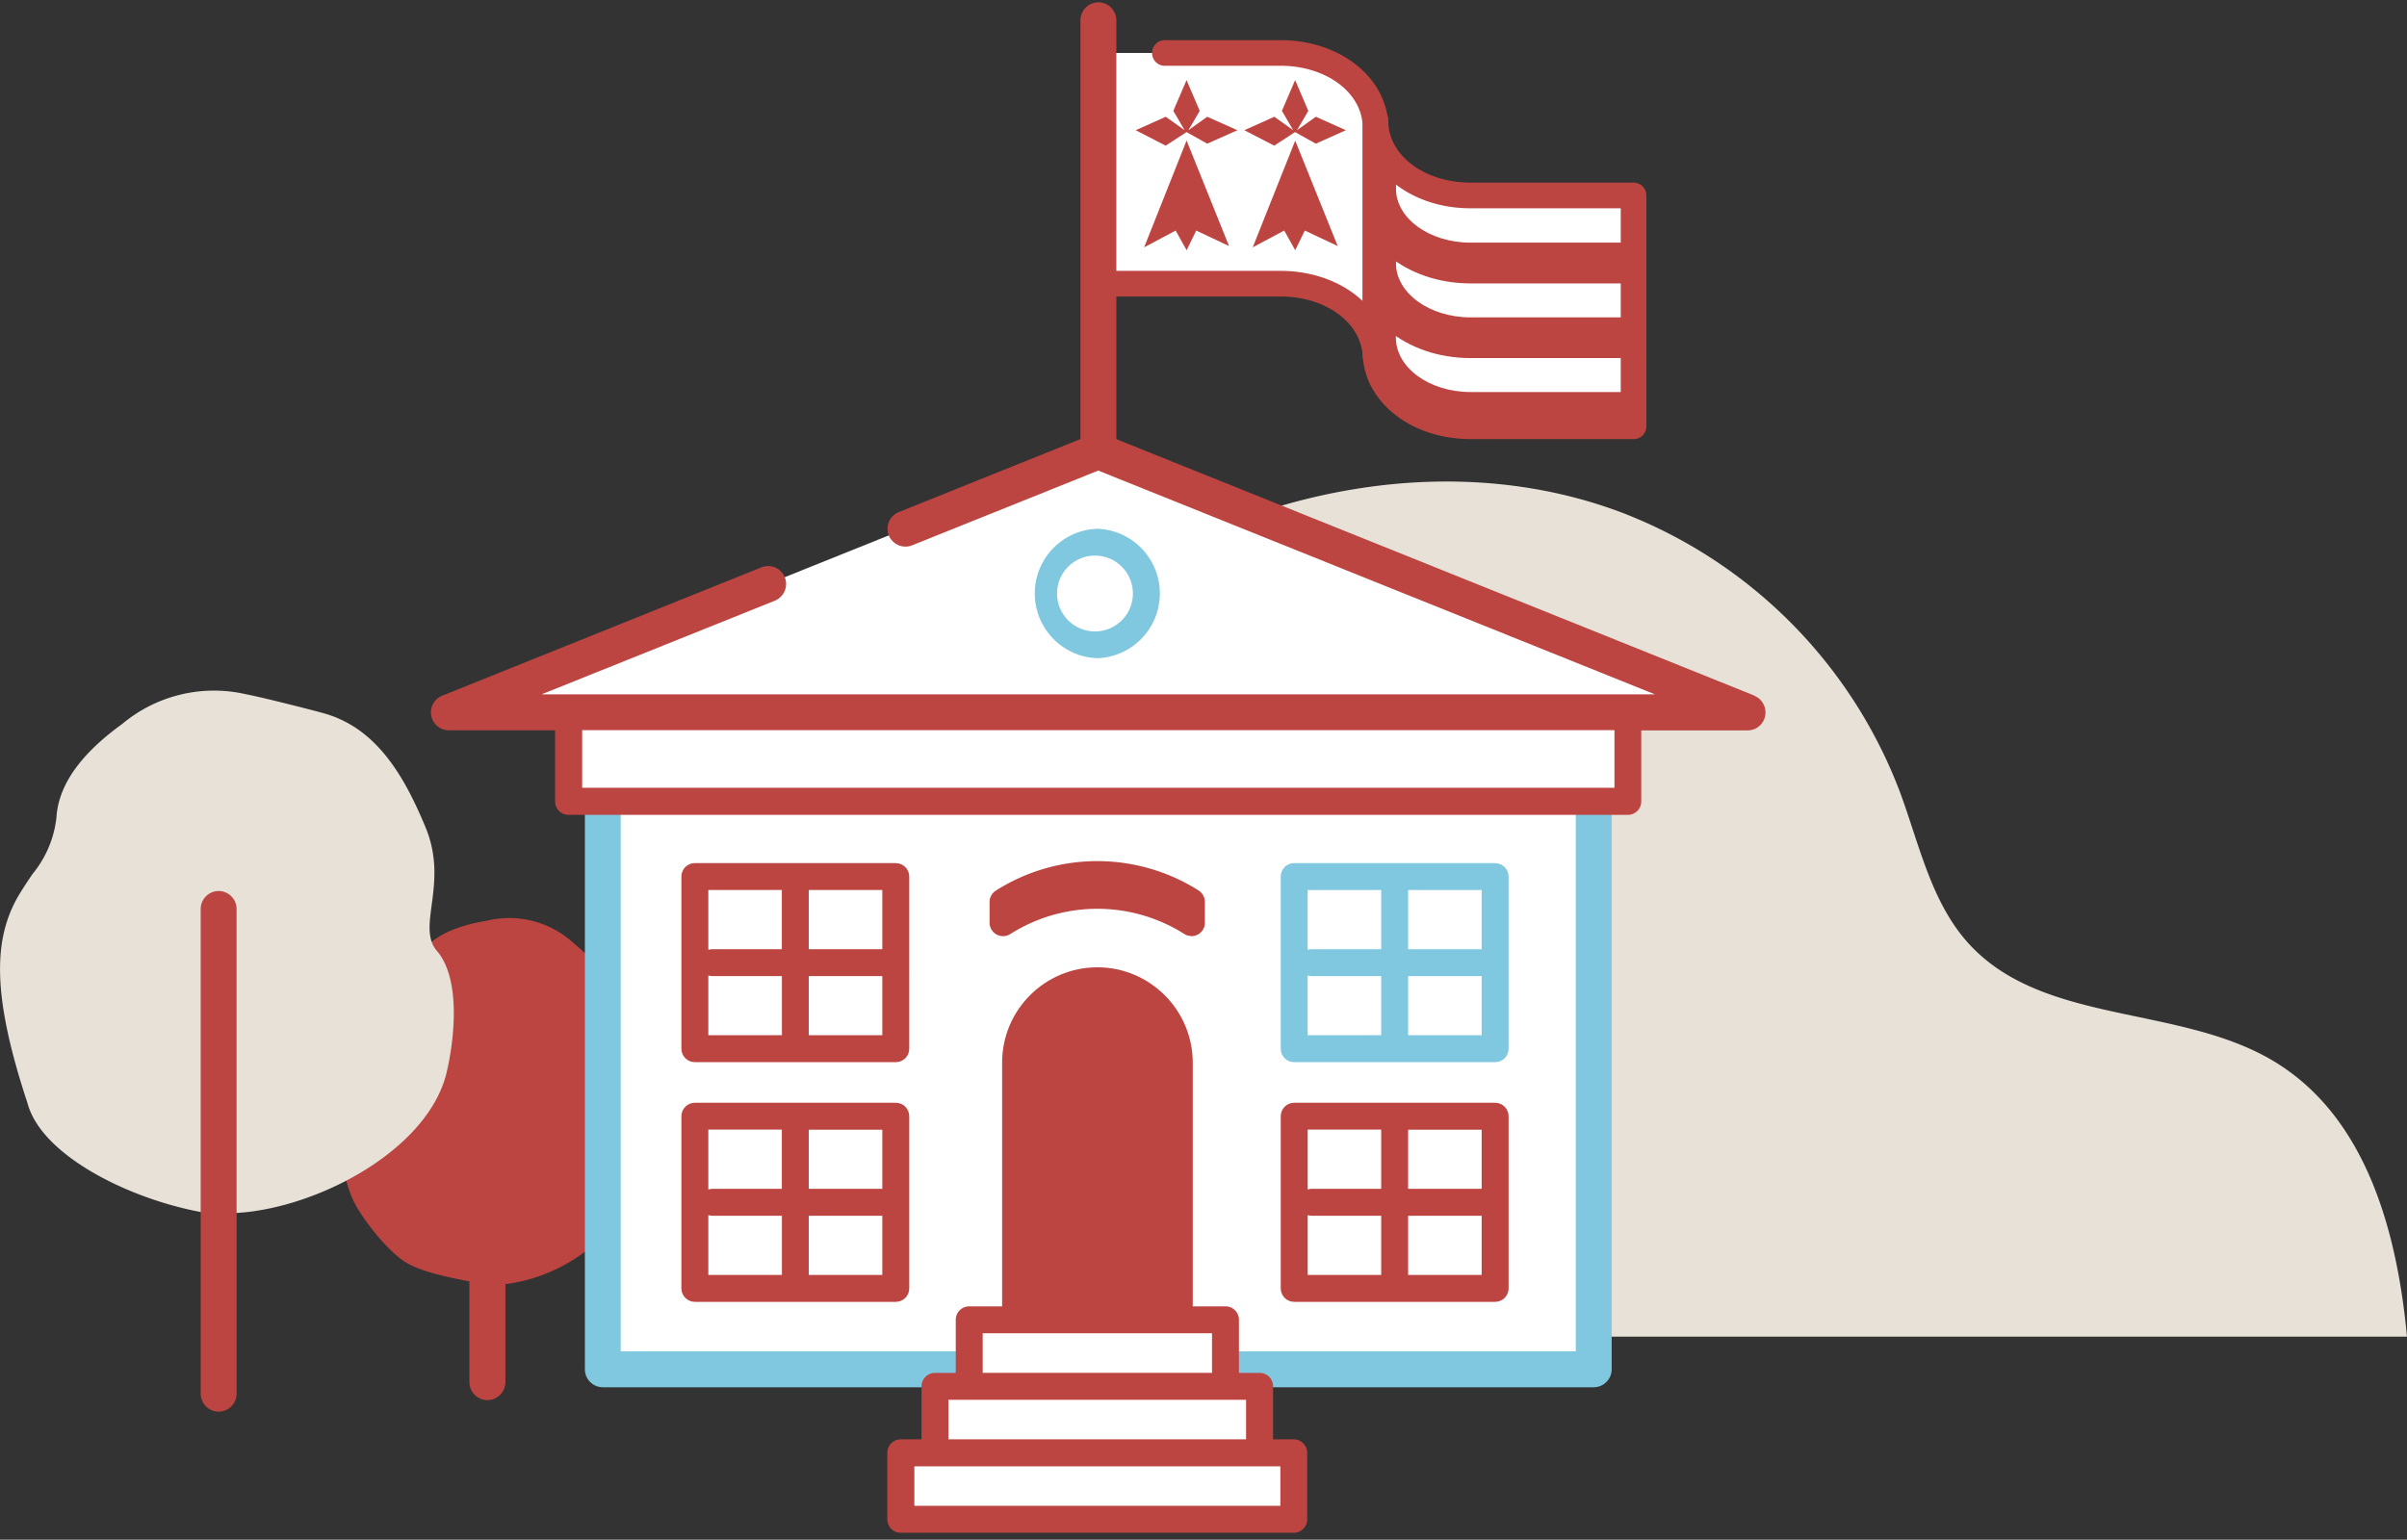
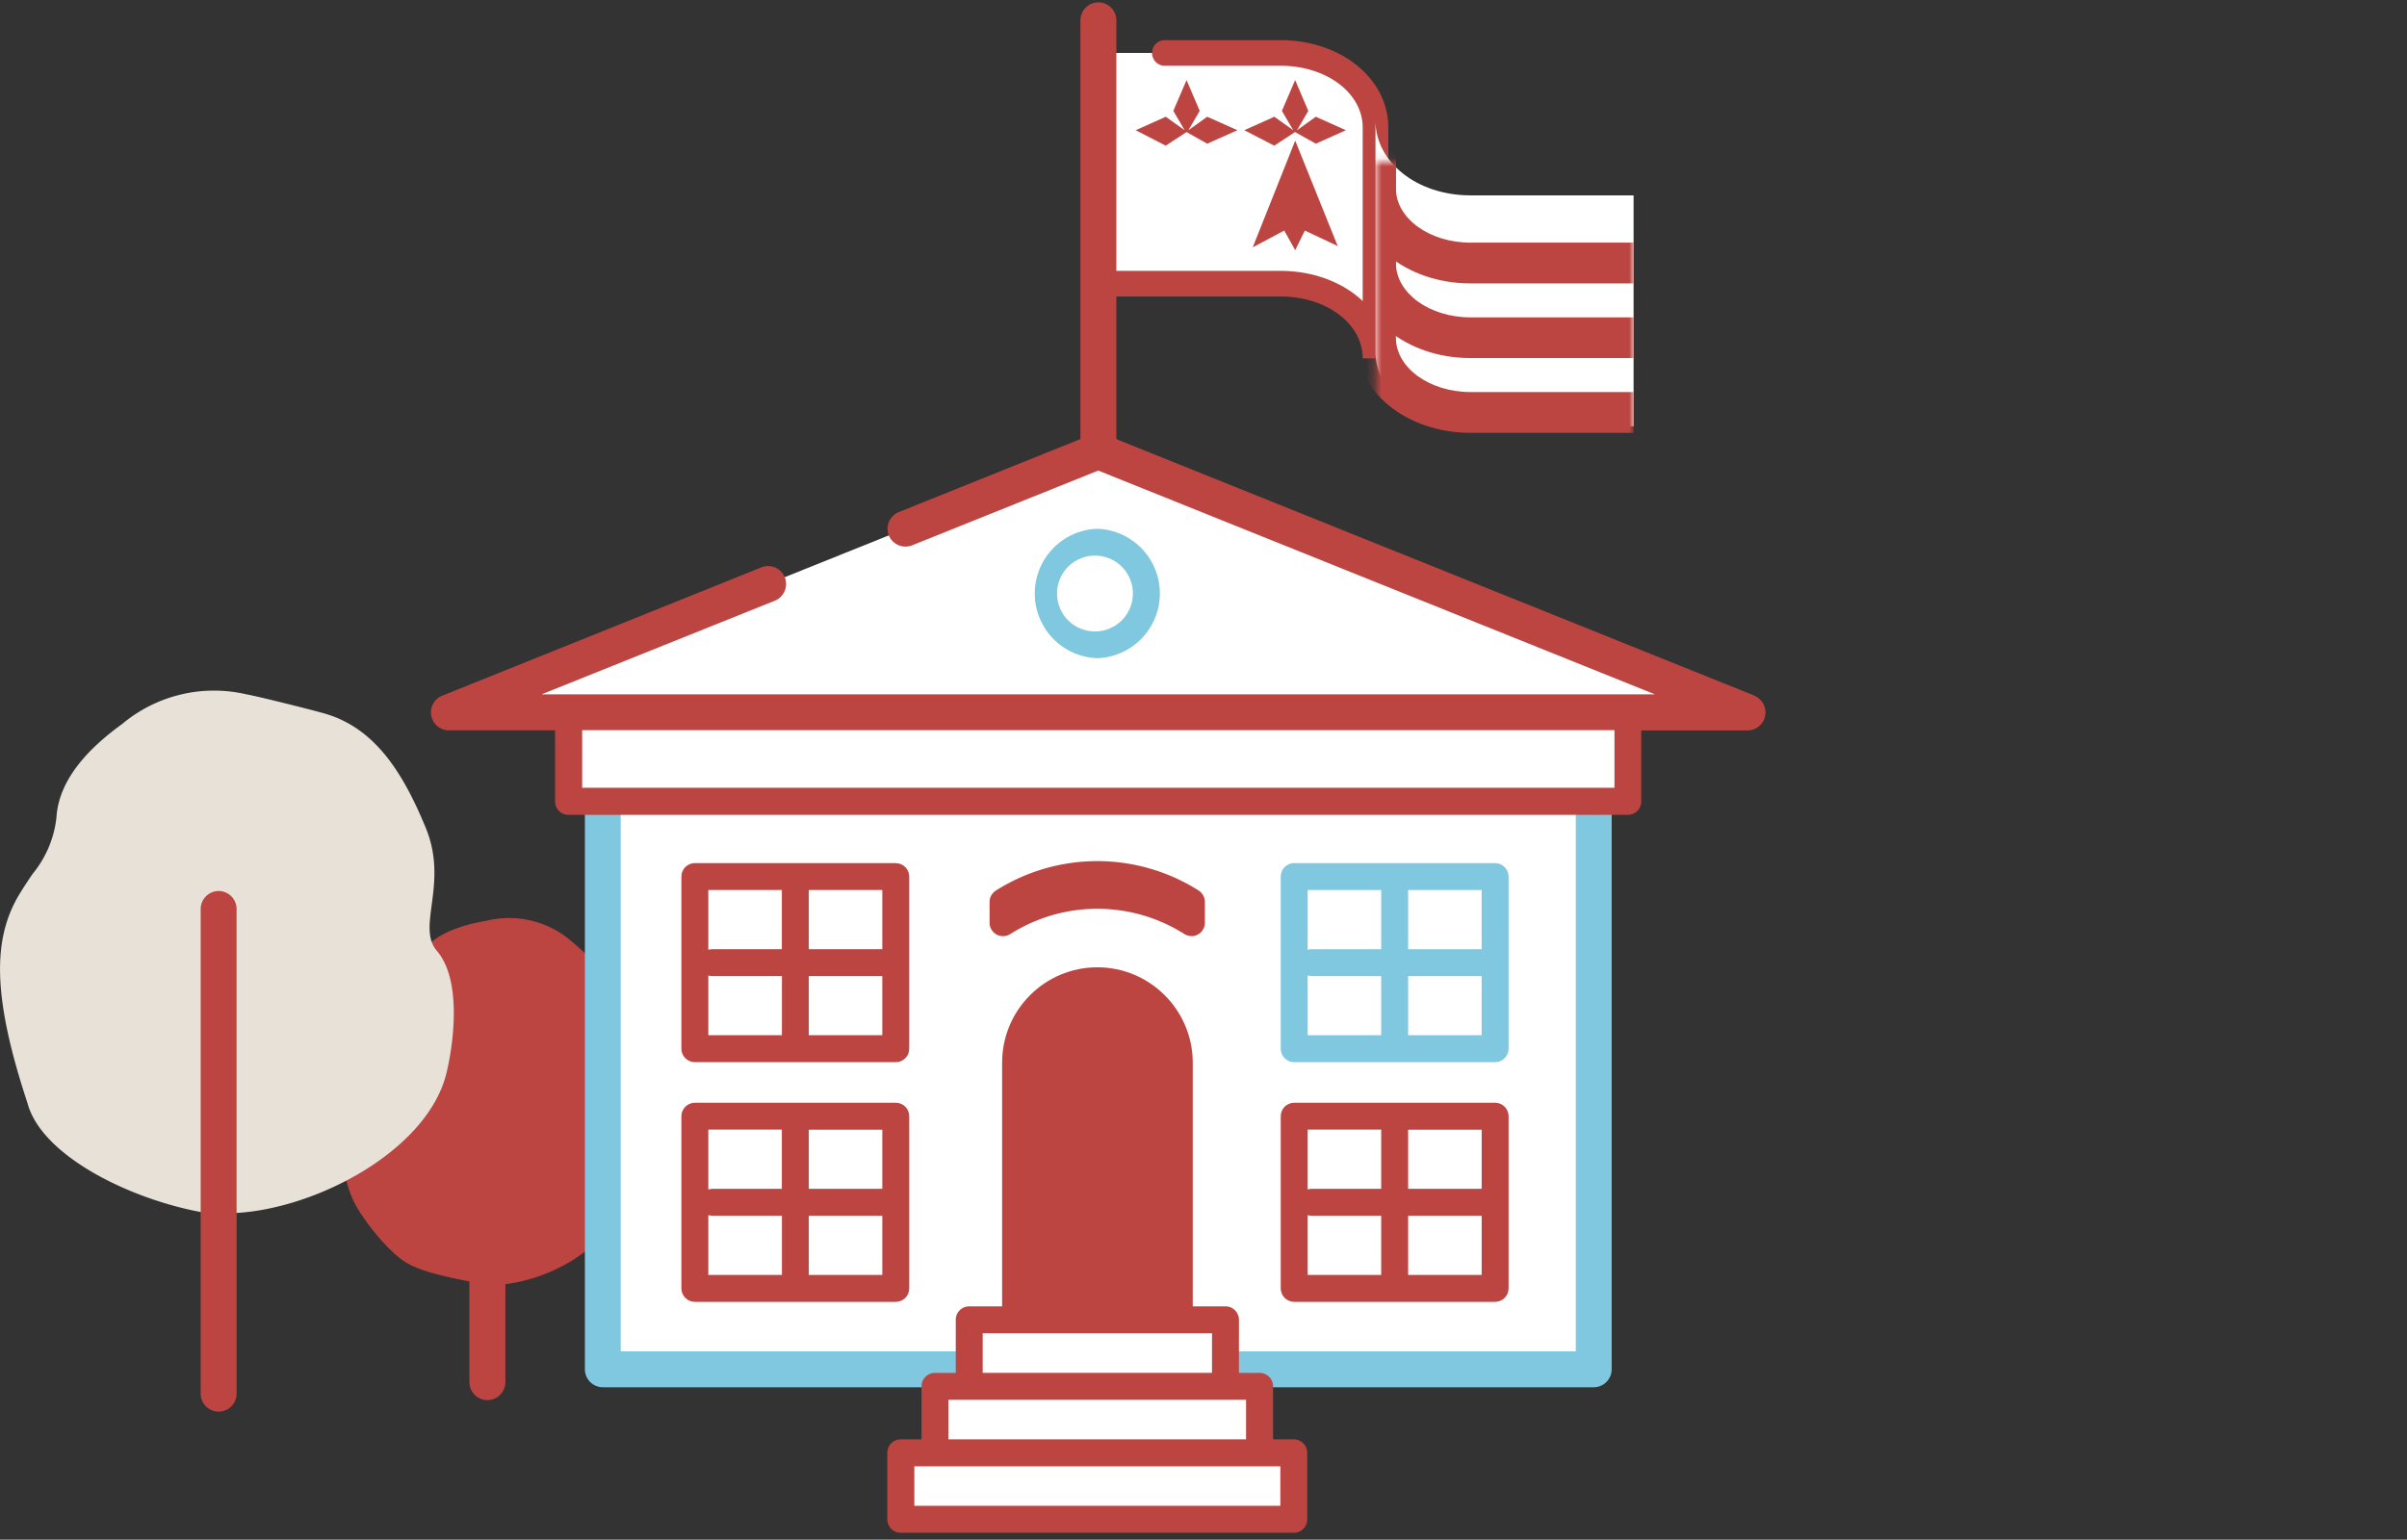
<svg xmlns="http://www.w3.org/2000/svg" width="311" height="199" fill="none">
  <rect width="100%" height="100%" fill="#333333" stroke="none" />
  <g clip-path="url(#a)">
-     <path d="M293.92 137.24c-12.23-7.44-29.87-4.69-39.53-15.26-4.91-5.38-6.41-12.93-8.96-19.76a62.36 62.36 0 0 0-35.88-35.97c-21.98-8.3-47.58-3.11-67.15 9.9-19.58 13.02-33.64 33.02-43.47 54.36-3.76 8.16-15.7 33.1-11.32 42.12l.09.13H311c-1.31-13.92-5.4-28.41-17.08-35.52Z" fill="#E7E1D8" />
    <path d="M81.8 136.78a26.63 26.63 0 0 0-.96-1.82l-.16-.26c-.72-1.01-1.12-2.2-1.16-3.36 0-3.33-1.81-6.5-5.36-9.4a12.3 12.3 0 0 0-11.31-2.93c-2.33.38-5.5 1.22-7.38 3-2.17 2.05-7.4 9.82-9.66 14.35-2.58 5.15-2.46 14.83.24 19.56 1.31 2.28 3.93 5.54 6.07 7.03 1.85 1.28 5.09 2 8.53 2.67v13.02a2.33 2.33 0 0 0 2.33 2.32 2.33 2.33 0 0 0 2.32-2.32v-12.67c6.89-.87 13.37-5.3 14.94-10.37 3.37-9.23 3.81-14.53 1.56-18.85v.03Z" fill="#BD4541" />
    <path d="M26.8 156.8c-9.43-1.53-21.39-7.24-23.25-14.23-4.55-13.78-4.5-21.18-1.1-26.9.57-.95 1.17-1.85 1.75-2.7 1.71-2.08 2.79-4.6 3.09-7.28.31-5.28 4.71-9.37 8.5-12.12a18.47 18.47 0 0 1 16.04-3.83c1.39.23 9.03 2.14 10.41 2.57 6.47 2 9.98 7.95 12.74 14.61 3.04 7.29-1.23 12.83 1.47 15.98 3.14 3.65 2.26 11.48 1.25 15.74-2.45 10.27-17.65 18.09-28.34 18.17" fill="#E7E1D8" />
    <path d="M205.9 103.56H77.88v74.58H205.9v-74.58Z" fill="#fff" />
    <path d="M205.92 179.3H77.89a2.33 2.33 0 0 1-2.32-2.32V102.4a2.33 2.33 0 0 1 2.32-2.32h128.03a2.33 2.33 0 0 1 2.32 2.32v74.58a2.33 2.33 0 0 1-2.32 2.32ZM80.2 174.66H203.6v-69.94H80.2v69.94Z" fill="#80C8DF" />
    <path d="M210.33 92.05H73.47v11.51h136.86v-11.5Z" fill="#fff" />
    <path d="m117 68.33 24.9-10.02 83.9 33.74H58l41.25-16.59" fill="#fff" />
    <path d="m226.67 89.9-83.9-33.73a2.34 2.34 0 0 0-1.73 0l-24.9 10.01a2.33 2.33 0 0 0-1.3 3.02 2.33 2.33 0 0 0 3.02 1.28l24.04-9.66 71.92 28.92H69.98l30.13-12.1a2.33 2.33 0 0 0 1.29-3.03 2.33 2.33 0 0 0-3.02-1.28L57.13 89.92a2.32 2.32 0 0 0 .86 4.47h13.73v9.2c0 .96.78 1.73 1.74 1.73h136.86c.97 0 1.74-.77 1.74-1.74V94.4h13.74c1.11 0 2.06-.78 2.27-1.88.21-1.09-.38-2.18-1.41-2.6h.01Zm-18.07 11.92H75.22v-7.45H208.6v7.45Z" fill="#BD4541" />
    <path d="M141.95 6.84h23.5c7.02 0 12.29 4.38 12.29 9.65v29.83c0-5.27-5.27-9.65-12.29-9.65h-23.69" fill="#fff" />
    <path d="M141.92 58.99a2.33 2.33 0 0 1-2.32-2.32V2.63A2.33 2.33 0 0 1 141.92.3a2.33 2.33 0 0 1 2.32 2.32v54.04a2.33 2.33 0 0 1-2.32 2.32Z" fill="#BD4541" />
-     <path d="M141.78 83.33a6.62 6.62 0 1 0 0-13.25 6.62 6.62 0 0 0 0 13.25Z" fill="#fff" />
+     <path d="M141.78 83.33Z" fill="#fff" />
    <path d="M141.78 85.07a8.37 8.37 0 0 1 0-16.73 8.37 8.37 0 0 1 0 16.73Zm0-13.25a4.9 4.9 0 1 0 .02 9.78 4.9 4.9 0 0 0-.02-9.78Z" fill="#80C8DF" />
    <path d="M115.74 135.53v-22.25H89.77v22.25h25.97Z" fill="#fff" />
    <path d="M115.74 111.55H89.78c-.96 0-1.74.78-1.74 1.74v22.25c0 .97.78 1.74 1.74 1.74h25.96c.97 0 1.74-.77 1.74-1.74V113.3c0-.96-.77-1.74-1.74-1.74ZM114 122.68h-9.5v-7.65h9.5v7.65Zm-12.98-7.65v7.65h-8.99c-.17 0-.35.03-.51.08v-7.73h9.5Zm-9.5 11.05c.16.04.34.08.51.08h9v7.64h-9.51v-7.72Zm12.98 7.72v-7.64h9.5v7.64h-9.5Z" fill="#BD4541" />
    <path d="M115.74 166.5v-22.24H89.77v22.25h25.97Z" fill="#fff" />
    <path d="M115.74 142.53H89.78c-.96 0-1.74.78-1.74 1.74v22.25c0 .96.78 1.74 1.74 1.74h25.96c.97 0 1.74-.78 1.74-1.74v-22.25c0-.96-.77-1.74-1.74-1.74ZM114 153.65h-9.5v-7.64h9.5v7.64Zm-12.98-7.64v7.64h-8.99c-.17 0-.35.04-.51.09V146h9.5Zm-9.5 11.04c.16.05.34.08.51.08h9v7.65h-9.51v-7.73Zm12.98 7.73v-7.65h9.5v7.65h-9.5Z" fill="#BD4541" />
    <path d="M193.18 135.54V113.3h-25.96v22.25h25.96Z" fill="#fff" />
    <path d="M193.18 111.55h-25.96c-.97 0-1.74.78-1.74 1.74v22.25c0 .97.77 1.74 1.74 1.74h25.96c.96 0 1.74-.77 1.74-1.74V113.3c0-.96-.78-1.74-1.74-1.74Zm-1.74 11.13h-9.5v-7.65h9.5v7.65Zm-12.98-7.65v7.65h-9c-.17 0-.34.03-.5.08v-7.73h9.5Zm-9.5 11.05c.16.04.33.08.5.08h9v7.64h-9.5v-7.72Zm12.98 7.72v-7.64h9.5v7.64h-9.5Z" fill="#80C8DF" />
    <path d="M193.16 166.52v-22.25H167.2v22.25h25.96Z" fill="#fff" />
    <path d="M193.18 142.53h-25.96c-.97 0-1.74.78-1.74 1.74v22.25c0 .96.77 1.74 1.74 1.74h25.96c.96 0 1.74-.78 1.74-1.74v-22.25c0-.96-.78-1.74-1.74-1.74Zm-1.74 11.12h-9.5v-7.64h9.5v7.64Zm-12.98-7.64v7.64h-9c-.17 0-.34.04-.5.09V146h9.5Zm-9.5 11.04c.16.05.33.08.5.08h9v7.65h-9.5v-7.73Zm12.98 7.73v-7.65h9.5v7.65h-9.5ZM141.79 125.02c-6.8 0-12.31 5.52-12.31 12.32v31.77c0 .96.77 1.74 1.74 1.74h21.15c.96 0 1.74-.78 1.74-1.74v-31.77c0-6.78-5.53-12.32-12.32-12.32Z" fill="#BD4541" />
    <path d="M162.76 187.77v-8.6h-4.42v-8.59h-33.11v8.6h-4.42v8.6h-4.41v8.59h50.77v-8.6h-4.41Z" fill="#fff" />
    <path d="M167.17 186.03h-2.68v-6.85c0-.97-.78-1.74-1.74-1.74h-2.67v-6.86c0-.96-.78-1.74-1.74-1.74h-33.11c-.96 0-1.74.78-1.74 1.74v6.86h-2.68c-.96 0-1.74.77-1.74 1.74v6.85h-2.68c-.96 0-1.74.78-1.74 1.74v8.6c0 .96.78 1.74 1.74 1.74h50.77c.96 0 1.74-.78 1.74-1.74v-8.6c0-.96-.78-1.74-1.74-1.74Zm-40.2-13.71h29.63v5.12h-29.63v-5.12Zm-4.42 8.6H161v5.11h-38.46v-5.11Zm42.88 13.7h-47.29v-5.1h47.29v5.1ZM153.96 120.98c-.33 0-.66-.09-.93-.26a21.01 21.01 0 0 0-22.49 0 1.74 1.74 0 0 1-2.68-1.46v-2.68c0-.6.3-1.15.82-1.48a24.46 24.46 0 0 1 26.2 0c.49.33.8.87.8 1.48v2.68c0 .63-.34 1.21-.9 1.52a1.8 1.8 0 0 1-.84.22l.02-.02ZM179.38 46.32h-3.31c0-4.48-4.67-8-10.63-8h-23.7a1.66 1.66 0 1 1 0-3.31h23.7c4.3 0 8.09 1.5 10.63 3.9V16.5c0-4.48-4.67-8-10.63-8h-14.8a1.66 1.66 0 1 1 0-3.31h14.8c7.82 0 13.94 4.97 13.94 11.31v29.83Z" fill="#BD4541" />
    <path d="M211.06 55.09h-21.05c-7.02 0-12.29-4.39-12.29-9.65V15.6c0 5.27 5.27 9.65 12.29 9.65h21.06V55.1Z" fill="#fff" />
-     <path d="M211.07 56.75H190c-7.82 0-13.94-4.97-13.94-11.31V15.6a1.66 1.66 0 1 1 3.31 0c0 4.48 4.67 8 10.63 8h21.06c.91 0 1.66.74 1.66 1.65V55.1c0 .92-.75 1.66-1.66 1.66ZM179.38 23v22.43c0 4.48 4.67 7.99 10.63 7.99h19.4v-26.5H190c-4.3 0-8.08-1.5-10.63-3.92ZM153.3 18.2l-5.47 13.77 4.07-2.17 1.42 2.54 1.24-2.54 4.24 2-5.47-13.6h-.03Z" fill="#BD4541" />
    <path d="m150.64 18.81 2.67-1.74 2.67 1.5 3.9-1.74-3.9-1.74-2.43 1.74 1.46-2.5-1.7-3.98-1.71 3.98 1.46 2.5-2.44-1.74-3.88 1.74 3.88 2 .02-.02ZM167.34 18.2l-5.48 13.77 4.07-2.17 1.42 2.54 1.24-2.54 4.25 2-5.48-13.6h-.02Z" fill="#BD4541" />
    <path d="m164.66 18.81 2.67-1.74 2.68 1.5 3.89-1.74-3.89-1.74-2.43 1.74 1.46-2.5-1.7-3.98-1.71 3.98 1.46 2.5-2.44-1.74-3.88 1.74 3.88 2 .01-.02Z" fill="#BD4541" />
    <mask id="b" style="mask-type:luminance" maskUnits="userSpaceOnUse" x="177" y="20" width="35" height="38">
      <path d="M211.07 20.88h-33.34v36.84h33.34V20.88Z" fill="#fff" />
    </mask>
    <g mask="url(#b)" fill="#BD4541">
      <path d="M211.06 36.63h-21.05c-8.36 0-14.92-5.4-14.92-12.28V11.19h5.27v13.16c0 3.87 4.32 7.01 9.65 7.01h21.06v5.27Z" />
      <path d="M211.06 46.28h-21.05c-8.36 0-14.92-5.4-14.92-12.28V20.84h5.27V34c0 3.87 4.32 7.02 9.65 7.02h21.06v5.26Z" />
      <path d="M211.06 55.94h-21.05c-8.36 0-14.92-5.4-14.92-12.29V30.49h5.27v13.16c0 3.87 4.32 7.02 9.65 7.02h21.06v5.27Z" />
    </g>
    <path d="M28.25 182.45a2.33 2.33 0 0 1-2.32-2.32v-62.65a2.33 2.33 0 0 1 2.32-2.32 2.33 2.33 0 0 1 2.32 2.32v62.65a2.33 2.33 0 0 1-2.32 2.32Z" fill="#BD4541" />
  </g>
  <defs>
    <clipPath id="a">
      <path fill="#fff" transform="translate(0 .3)" d="M0 0h311v197.8H0z" />
    </clipPath>
  </defs>
</svg>